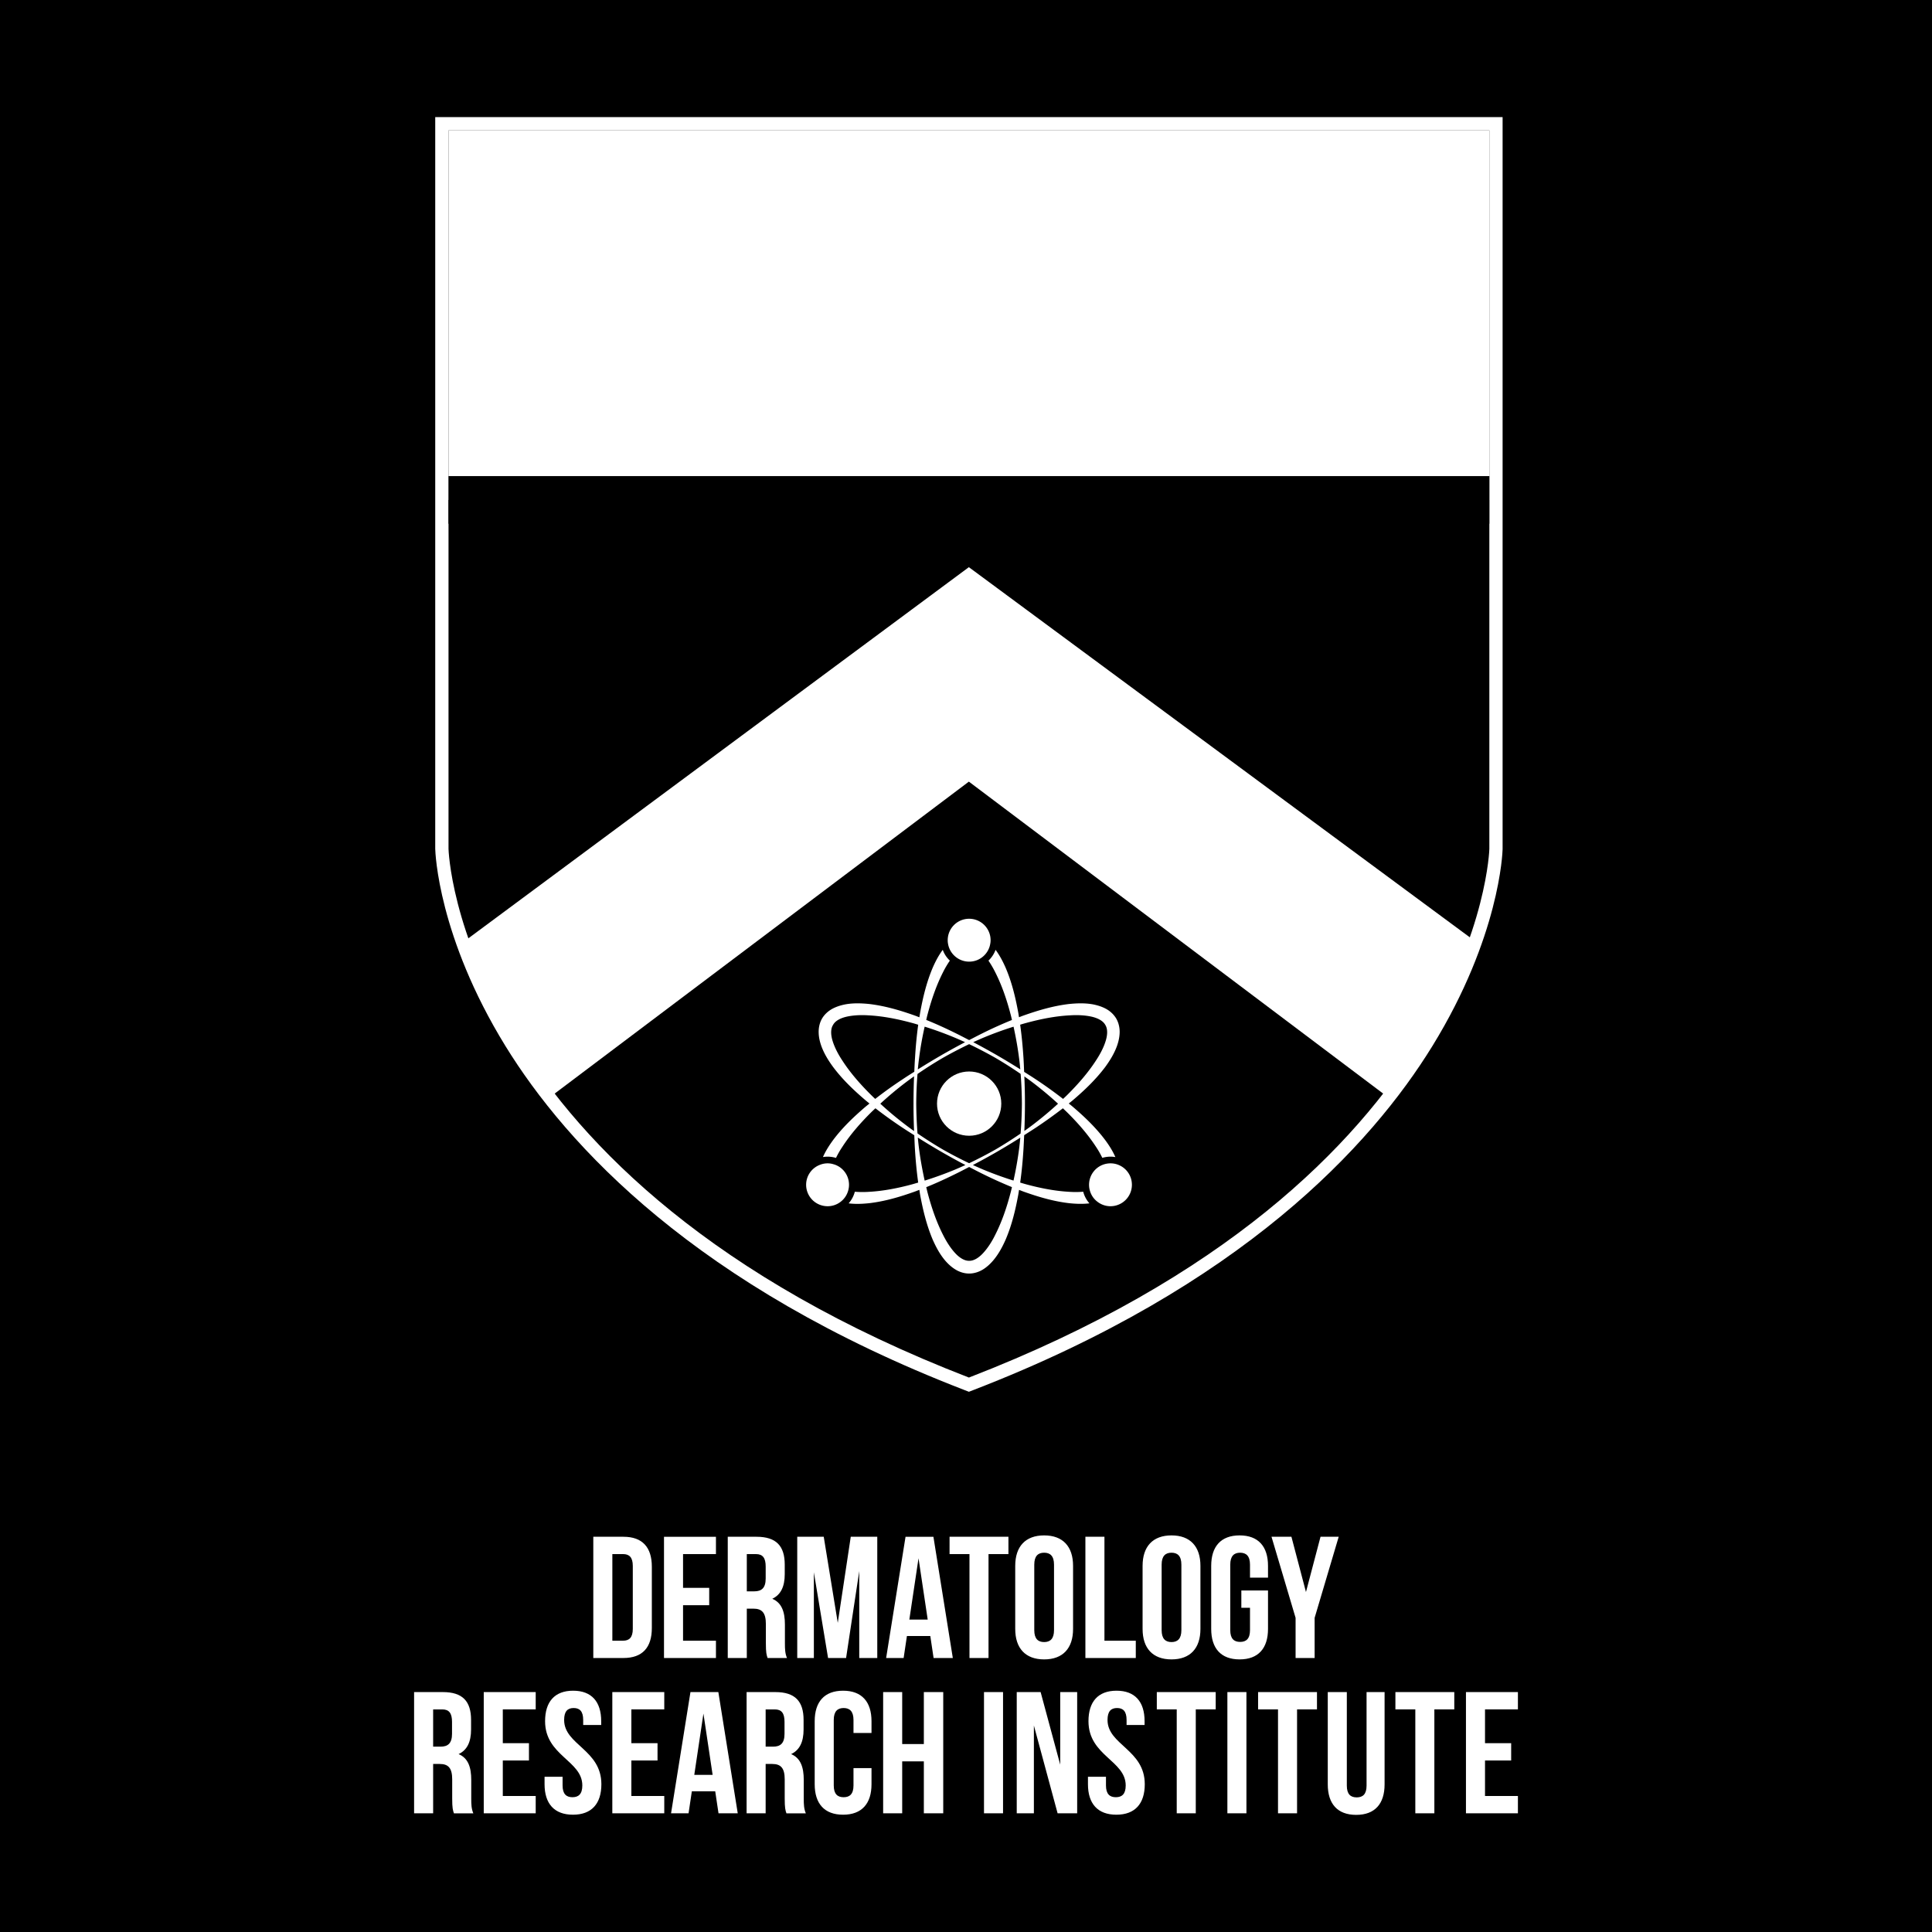
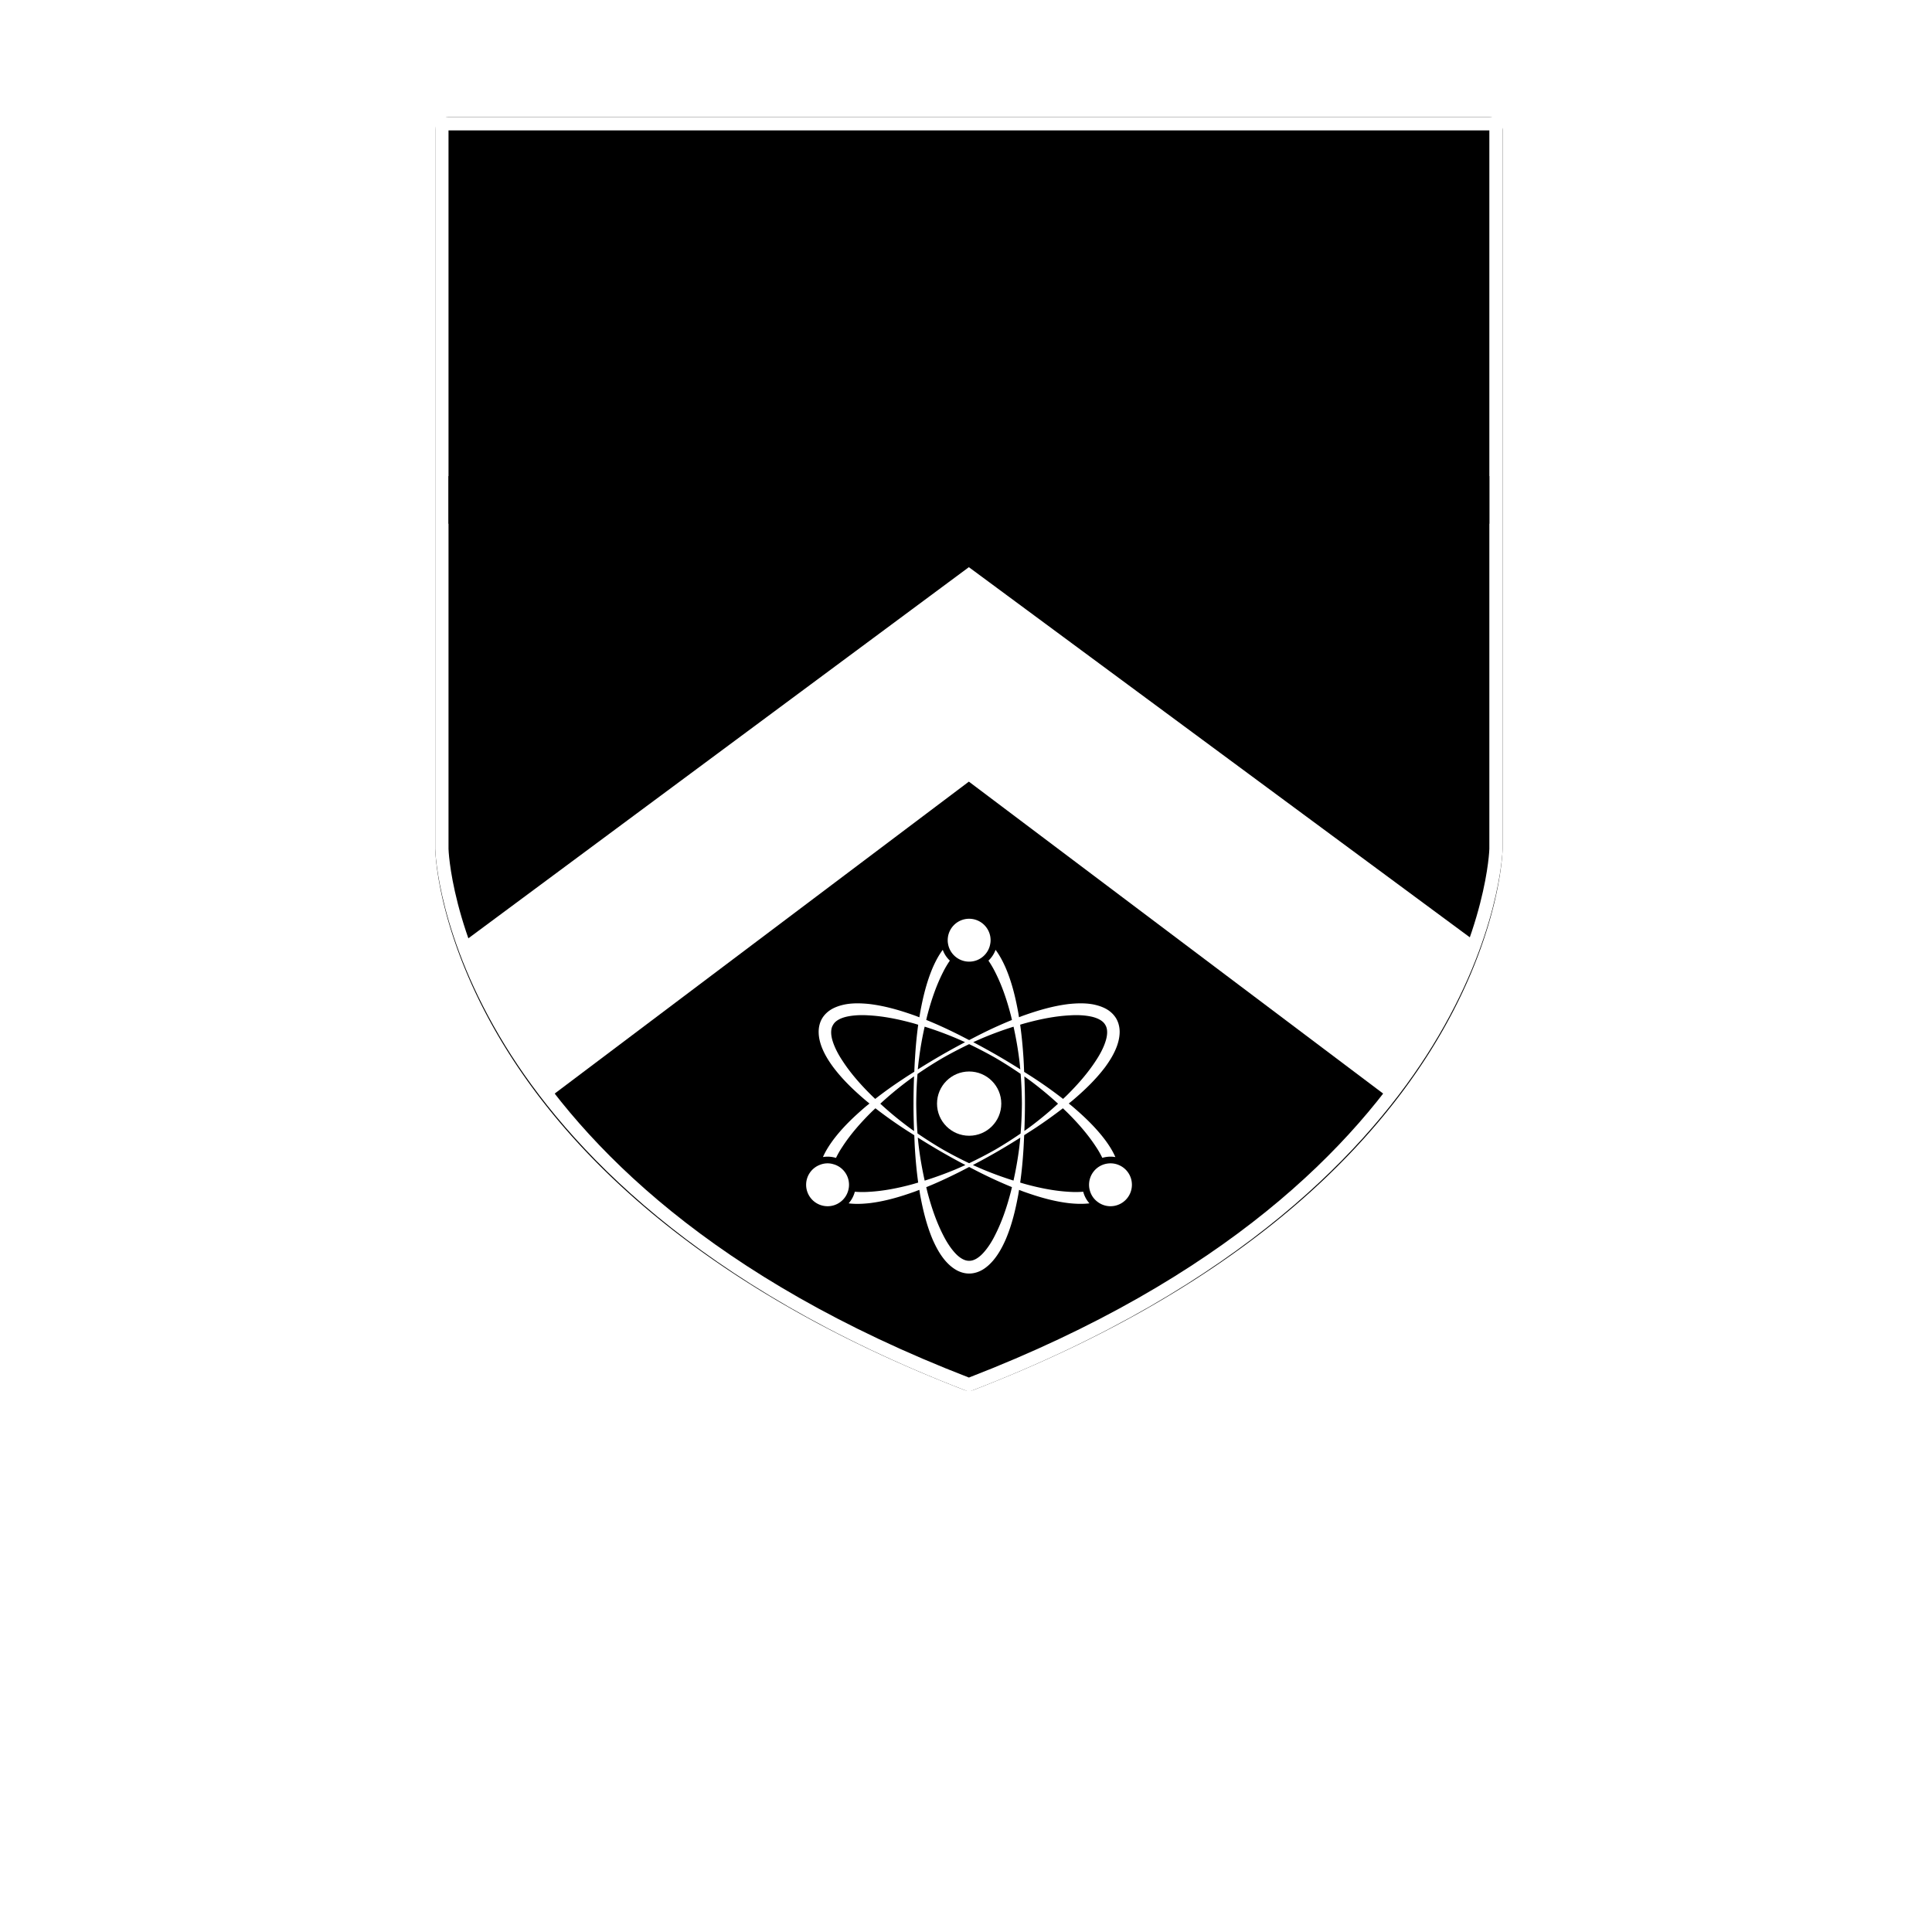
<svg xmlns="http://www.w3.org/2000/svg" width="576" height="576">
-   <path d="M0 0h576v576H0z" />
  <g fill="#FFF">
-     <path d="M176.885 458.166h8.984c5.682 0 8.468 3.152 8.468 8.936v18.279c0 5.783-2.786 8.932-8.468 8.932h-8.984v-36.147zm5.679 5.166v25.82h3.203c1.807 0 2.892-.93 2.892-3.514v-18.793c0-2.582-1.084-3.514-2.892-3.514h-3.203zM203.642 473.402h7.798v5.166h-7.798v10.584h9.808v5.162h-15.488v-36.148h15.488v5.166h-9.808zM228.846 494.312c-.308-.928-.512-1.496-.512-4.438v-5.68c0-3.359-1.14-4.598-3.719-4.598h-1.965v14.715h-5.679v-36.146h8.571c5.887 0 8.419 2.74 8.419 8.316v2.842c0 3.715-1.188 6.143-3.718 7.332 2.839 1.184 3.769 3.922 3.769 7.693v5.576c0 1.756.049 3.045.618 4.387h-5.784zm-6.196-30.98v11.104h2.225c2.116 0 3.404-.93 3.404-3.82v-3.562c0-2.584-.875-3.721-2.892-3.721h-2.737zM249.771 483.832l3.872-25.666h7.904v36.146h-5.371v-25.917l-3.927 25.917h-5.37l-4.235-25.558v25.558h-4.956v-36.146h7.901zM284.069 494.312h-5.73l-.983-6.559h-6.97l-.98 6.559h-5.216l5.784-36.146h8.312l5.783 36.146zm-12.961-11.458h5.476l-2.739-18.281-2.737 18.281zM283.099 458.166h17.553v5.166h-5.936v30.982h-5.679v-30.982h-5.938zM302.676 466.846c0-5.783 3.047-9.088 8.622-9.088 5.578 0 8.623 3.305 8.623 9.088v18.793c0 5.783-3.045 9.088-8.623 9.088-5.575 0-8.622-3.305-8.622-9.088v-18.793zm5.678 19.156c0 2.578 1.136 3.559 2.944 3.559 1.805 0 2.943-.98 2.943-3.559v-19.52c0-2.582-1.139-3.562-2.943-3.562-1.809 0-2.944.98-2.944 3.562v19.52zM323.597 458.166h5.678v30.986h9.346v5.162h-15.024zM340.647 466.846c0-5.783 3.048-9.088 8.622-9.088 5.579 0 8.624 3.305 8.624 9.088v18.793c0 5.783-3.045 9.088-8.624 9.088-5.574 0-8.622-3.305-8.622-9.088v-18.793zm5.68 19.156c0 2.578 1.135 3.559 2.942 3.559 1.806 0 2.944-.98 2.944-3.559v-19.52c0-2.582-1.139-3.562-2.944-3.562-1.808 0-2.942.98-2.942 3.562v19.52zM370.09 474.178h7.951v11.461c0 5.783-2.89 9.088-8.469 9.088-5.574 0-8.468-3.305-8.468-9.088v-18.793c0-5.783 2.894-9.088 8.468-9.088 5.579 0 8.469 3.305 8.469 9.088v3.51h-5.369v-3.873c0-2.582-1.138-3.562-2.945-3.562s-2.941.98-2.941 3.562v19.52c0 2.578 1.135 3.51 2.941 3.51 1.808 0 2.945-.932 2.945-3.51v-6.664h-2.582v-5.161zM386.262 482.336l-7.178-24.17h5.938l4.335 16.475 4.338-16.475h5.421l-7.176 24.17v11.976h-5.678z" />
+     </g>
+   <g fill="#FFF">
+     <path d="M135.33 540.617c-.31-.931-.514-1.498-.514-4.44v-5.678c0-3.358-1.138-4.598-3.719-4.598h-1.962v14.716h-5.679v-36.146h8.571c5.887 0 8.417 2.738 8.417 8.315v2.842c0 3.714-1.186 6.143-3.718 7.332 2.841 1.185 3.77 3.921 3.77 7.693v5.574c0 1.758.05 3.046.618 4.39h-5.784zm-6.196-30.981v11.104h2.223c2.118 0 3.407-.931 3.407-3.822v-3.562c0-2.583-.876-3.719-2.893-3.719zM149.904 519.704h7.797v5.166h-7.797v10.586h9.81v5.161h-15.491v-36.146h15.491v5.166h-9.81zM170.876 504.062c5.525 0 8.363 3.305 8.363 9.088v1.135h-5.369v-1.498c0-2.582-1.032-3.563-2.839-3.563-1.808 0-2.84.981-2.84 3.563 0 7.436 11.102 8.829 11.102 19.156 0 5.784-2.892 9.088-8.469 9.088-5.578 0-8.47-3.304-8.47-9.088v-2.219h5.372v2.583c0 2.577 1.136 3.508 2.943 3.508s2.943-.931 2.943-3.508c0-7.437-11.102-8.834-11.102-19.157.001-5.784 2.842-9.088 8.366-9.088M188.232 519.704h7.801v5.166h-7.801v10.586h9.811v5.161h-15.489v-36.146h15.489v5.166h-9.811zM219.949 540.617h-5.734l-.981-6.559h-6.972l-.979 6.559h-5.217l5.784-36.146h8.316l5.783 36.146zm-12.961-11.462h5.471l-2.739-18.279-2.732 18.279zM234.465 540.617c-.311-.931-.515-1.498-.515-4.44v-5.678c0-3.358-1.14-4.598-3.719-4.598h-1.965v14.716h-5.679v-36.146h8.571c5.887 0 8.419 2.738 8.419 8.315v2.842c0 3.714-1.188 6.143-3.715 7.332 2.836 1.185 3.766 3.921 3.766 7.693v5.574c0 1.758.051 3.046.618 4.39h-5.781zm-6.198-30.981v11.104h2.225c2.116 0 3.404-.931 3.404-3.822v-3.562c0-2.583-.875-3.719-2.89-3.719h-2.739zM259.828 527.141v4.802c0 5.783-2.894 9.088-8.468 9.088-5.577 0-8.47-3.305-8.47-9.088V513.15c0-5.783 2.893-9.088 8.47-9.088 5.574 0 8.468 3.305 8.468 9.088v3.51h-5.37v-3.873c0-2.582-1.136-3.562-2.941-3.562-1.807 0-2.943.98-2.943 3.562v19.521c0 2.577 1.136 3.508 2.943 3.508 1.805 0 2.941-.931 2.941-3.508v-5.166h5.37zM268.977 540.617h-5.679v-36.146h5.679v15.492h6.456v-15.492h5.782v36.146h-5.782v-15.492h-6.456zM293.365 504.471h5.679v36.146h-5.679zM308.238 514.438v26.179h-5.111v-36.146h7.122l5.84 21.638v-21.638h5.056v36.146h-5.833zM332.881 504.062c5.523 0 8.361 3.305 8.361 9.088v1.135h-5.368v-1.498c0-2.582-1.032-3.563-2.838-3.563-1.809 0-2.843.981-2.843 3.563 0 7.436 11.104 8.829 11.104 19.156 0 5.784-2.894 9.088-8.472 9.088-5.574 0-8.466-3.304-8.466-9.088v-2.219h5.371v2.583c0 2.577 1.134 3.508 2.941 3.508s2.941-.931 2.941-3.508c0-7.437-11.1-8.834-11.1-19.157.003-5.784 2.841-9.088 8.369-9.088M344.888 504.471h17.558v5.166h-5.941v30.98h-5.679v-30.98h-5.938zM365.927 504.471h5.679v36.146h-5.679zM375.083 504.471h17.555v5.166H386.7v30.98h-5.679v-30.98h-5.938zM401.538 504.471v27.885c0 2.584 1.138 3.51 2.946 3.51 1.807 0 2.939-.926 2.939-3.51v-27.885h5.372v27.521c0 5.784-2.892 9.088-8.466 9.088-5.58 0-8.473-3.304-8.473-9.088v-27.521h5.682zM416.021 504.471h17.555v5.166h-5.941v30.98h-5.678v-30.98h-5.936zM442.736 519.704h7.798v5.166h-7.798v10.586h9.81v5.161h-15.49v-36.146h15.49v5.166h-9.81z" />
  </g>
-   <g fill="#FFF">
-     <path d="M135.33 540.617c-.31-.931-.514-1.498-.514-4.44v-5.678c0-3.358-1.138-4.598-3.719-4.598h-1.962v14.716h-5.679v-36.146h8.571c5.887 0 8.417 2.738 8.417 8.315v2.842c0 3.714-1.186 6.143-3.718 7.332 2.841 1.185 3.77 3.921 3.77 7.693v5.574c0 1.758.05 3.046.618 4.39h-5.784zm-6.196-30.981v11.104h2.223c2.118 0 3.407-.931 3.407-3.822v-3.562c0-2.583-.876-3.719-2.893-3.719h-2.737zM149.904 519.704h7.797v5.166h-7.797v10.586h9.81v5.161h-15.491v-36.146h15.491v5.166h-9.81zM170.876 504.062c5.525 0 8.363 3.305 8.363 9.088v1.135h-5.369v-1.498c0-2.582-1.032-3.563-2.839-3.563-1.808 0-2.84.981-2.84 3.563 0 7.436 11.102 8.829 11.102 19.156 0 5.784-2.892 9.088-8.469 9.088-5.578 0-8.47-3.304-8.47-9.088v-2.219h5.372v2.583c0 2.577 1.136 3.508 2.943 3.508s2.943-.931 2.943-3.508c0-7.437-11.102-8.834-11.102-19.157.001-5.784 2.842-9.088 8.366-9.088M188.232 519.704h7.801v5.166h-7.801v10.586h9.811v5.161h-15.489v-36.146h15.489v5.166h-9.811zM219.949 540.617h-5.734l-.981-6.559h-6.972l-.979 6.559h-5.217l5.784-36.146h8.316l5.783 36.146zm-12.961-11.462h5.471l-2.739-18.279-2.732 18.279zM234.465 540.617c-.311-.931-.515-1.498-.515-4.44v-5.678c0-3.358-1.14-4.598-3.719-4.598h-1.965v14.716h-5.679v-36.146h8.571c5.887 0 8.419 2.738 8.419 8.315v2.842c0 3.714-1.188 6.143-3.715 7.332 2.836 1.185 3.766 3.921 3.766 7.693v5.574c0 1.758.051 3.046.618 4.39h-5.781zm-6.198-30.981v11.104h2.225c2.116 0 3.404-.931 3.404-3.822v-3.562c0-2.583-.875-3.719-2.89-3.719h-2.739zM259.828 527.141v4.802c0 5.783-2.894 9.088-8.468 9.088-5.577 0-8.47-3.305-8.47-9.088V513.15c0-5.783 2.893-9.088 8.47-9.088 5.574 0 8.468 3.305 8.468 9.088v3.51h-5.37v-3.873c0-2.582-1.136-3.562-2.941-3.562-1.807 0-2.943.98-2.943 3.562v19.521c0 2.577 1.136 3.508 2.943 3.508 1.805 0 2.941-.931 2.941-3.508v-5.166h5.37zM268.977 540.617h-5.679v-36.146h5.679v15.492h6.456v-15.492h5.782v36.146h-5.782v-15.492h-6.456zM293.365 504.471h5.679v36.146h-5.679zM308.238 514.438v26.179h-5.111v-36.146h7.122l5.84 21.638v-21.638h5.056v36.146h-5.833zM332.881 504.062c5.523 0 8.361 3.305 8.361 9.088v1.135h-5.368v-1.498c0-2.582-1.032-3.563-2.838-3.563-1.809 0-2.843.981-2.843 3.563 0 7.436 11.104 8.829 11.104 19.156 0 5.784-2.894 9.088-8.472 9.088-5.574 0-8.466-3.304-8.466-9.088v-2.219h5.371v2.583c0 2.577 1.134 3.508 2.941 3.508s2.941-.931 2.941-3.508c0-7.437-11.1-8.834-11.1-19.157.003-5.784 2.841-9.088 8.369-9.088M344.888 504.471h17.558v5.166h-5.941v30.98h-5.679v-30.98h-5.938zM365.927 504.471h5.679v36.146h-5.679zM375.083 504.471h17.555v5.166H386.7v30.98h-5.679v-30.98h-5.938zM401.538 504.471v27.885c0 2.584 1.138 3.51 2.946 3.51 1.807 0 2.939-.926 2.939-3.51v-27.885h5.372v27.521c0 5.784-2.892 9.088-8.466 9.088-5.58 0-8.473-3.304-8.473-9.088v-27.521h5.682zM416.021 504.471h17.555v5.166h-5.941v30.98h-5.678v-30.98h-5.936zM442.736 519.704h7.798v5.166h-7.798v10.586h9.81v5.161h-15.49v-36.146h15.49v5.166h-9.81z" />
-   </g>
-   <path fill="#FFF" d="M444.03 38.873v214.203s-2.494 98.606-155.167 157.624c-152.658-59.018-155.151-157.624-155.151-157.624V38.873H444.03z" />
  <path fill="#FFF" d="M141.618 46.772V253.07c.117 3.575 4.732 92.896 147.246 149.149 142.524-56.254 147.144-145.575 147.267-149.378l-.006-206.069H141.618z" />
  <path d="M444.03 38.873v214.203s-2.494 98.606-155.167 157.624c-152.658-59.018-155.151-157.624-155.151-157.624V38.873H444.03z" />
  <path d="M288.864 414.648a3.89 3.89 0 01-1.417-.264C134.083 355.1 129.869 257.309 129.763 253.171V38.873a3.95 3.95 0 013.955-3.953H444.03a3.952 3.952 0 013.95 3.953v214.203c-.112 4.233-4.331 102.024-157.69 161.309a3.915 3.915 0 01-1.426.263M137.668 42.822v210.253c.02.848 4.488 96.068 151.196 153.389 146.713-57.32 151.186-152.547 151.216-153.501V42.822H137.668z" />
  <path fill="#FFF" d="M288.833 233.016l124.816 93.981c19.312-26.532 25.685-46.713 25.685-46.713L288.833 169.08h.041l-150.47 111.579s6.372 19.806 25.685 46.338l124.785-93.981h-.041z" />
  <path fill="#FFF" d="M444.03 38.87v214.2s-2.494 98.611-155.161 157.629C136.2 351.682 133.718 253.07 133.718 253.07V38.87H444.03m3.95-3.95H129.758V253.07c.031 1.152.883 26.192 20.912 58.757 18.303 29.736 56.879 71.679 136.772 102.558l1.427.553 1.427-.553c79.893-30.879 118.469-72.821 136.772-102.558 20.028-32.565 20.881-57.605 20.912-58.656V34.92z" />
-   <path fill="#FFF" d="M133.712 38.877H444.03v110.175H133.712z" />
  <path d="M133.712 141.945H444.03v14.208H133.712z" />
  <path fill="#FFF" d="M298.52 329.034c0 5.29-4.294 9.574-9.585 9.574-5.28 0-9.575-4.284-9.575-9.574s4.295-9.581 9.575-9.581c5.291 0 9.585 4.291 9.585 9.581" />
  <path fill="#FFF" d="M329.491 318.133c1.38-1.898 2.671-3.939 3.533-6.32.416-1.193.731-2.483.782-3.869.05-1.386-.239-2.909-.995-4.239-.772-1.331-1.961-2.356-3.184-2.995-1.235-.65-2.494-1.012-3.732-1.265-2.503-.452-4.909-.346-7.265-.106-4.696.573-9.124 1.889-13.45 3.417-.466.162-.913.345-1.374.523-.087-.479-.153-.976-.24-1.453-.827-4.509-1.903-9.021-3.771-13.357-.797-1.808-1.727-3.6-2.98-5.291a8.317 8.317 0 01-2.122 3.219 29.755 29.755 0 012.047 3.509c1.954 3.863 3.405 8.098 4.533 12.424.161.574.295 1.173.426 1.762a127.5 127.5 0 00-9.072 4.107c-1.233.609-2.456 1.264-3.686 1.889-1.234-.625-2.452-1.279-3.696-1.889-2.981-1.478-5.997-2.874-9.099-4.123.138-.583.264-1.172.427-1.756 1.142-4.316 2.595-8.551 4.559-12.424a27.693 27.693 0 012.057-3.499 8.124 8.124 0 01-2.117-3.219c-1.265 1.691-2.179 3.483-2.981 5.291-1.848 4.355-2.924 8.849-3.747 13.357-.081.493-.167.975-.244 1.467-.467-.178-.933-.365-1.412-.537-4.31-1.528-8.752-2.844-13.449-3.417-2.34-.239-4.762-.346-7.245.106-1.25.253-2.519.614-3.752 1.265-1.214.639-2.412 1.664-3.184 2.995-.756 1.33-1.031 2.854-.979 4.239.035 1.386.36 2.676.776 3.869.863 2.381 2.153 4.422 3.544 6.32 2.833 3.777 6.204 6.971 9.688 9.936.375.32.756.609 1.142.936-.386.314-.787.618-1.173.943-3.483 2.98-6.85 6.169-9.677 9.946-1.138 1.553-2.213 3.208-3.026 5.066a8.366 8.366 0 011.391-.117c.873 0 1.711.133 2.498.371a26.976 26.976 0 011.944-3.375c2.351-3.621 5.306-6.997 8.463-10.14.441-.437.894-.854 1.346-1.279a135.75 135.75 0 008.087 5.793c1.148.766 2.326 1.503 3.503 2.244.062 1.396.101 2.776.193 4.173.203 3.316.513 6.626.969 9.941-.583.157-1.163.346-1.751.508-4.31 1.167-8.712 2.03-13.033 2.254a28.217 28.217 0 01-4.107-.035 8.527 8.527 0 01-1.843 3.466c2.127.271 4.209.153 6.225-.06 4.697-.564 9.124-1.888 13.449-3.432.467-.163.935-.361 1.402-.534.086.493.152.996.233 1.488.843 4.493 1.91 9.007 3.752 13.358.959 2.152 2.077 4.296 3.712 6.234.837.959 1.787 1.873 2.97 2.609 1.167.742 2.64 1.264 4.183 1.264 1.534 0 3.005-.521 4.177-1.249 1.189-.751 2.144-1.665 2.967-2.624 1.635-1.925 2.772-4.082 3.726-6.225 1.863-4.346 2.93-8.859 3.768-13.368.086-.492.163-.98.238-1.478.462.172.914.36 1.365.523 4.326 1.544 8.754 2.867 13.45 3.432 2.005.213 4.057.315 6.168.06a8.39 8.39 0 01-1.848-3.466 27.164 27.164 0 01-4.031.035c-4.336-.224-8.722-1.087-13.028-2.254-.588-.162-1.162-.336-1.736-.508.468-3.301.772-6.625.98-9.941.087-1.396.138-2.788.214-4.198 1.151-.731 2.31-1.469 3.458-2.219a144.256 144.256 0 008.081-5.793c.438.426.89.843 1.331 1.279 3.168 3.143 6.122 6.519 8.489 10.14a26.516 26.516 0 011.929 3.36 8.836 8.836 0 012.446-.356c.488 0 .98.042 1.452.133-.812-1.863-1.888-3.529-3.034-5.082-2.84-3.777-6.2-6.966-9.688-9.946-.38-.325-.771-.629-1.173-.943.386-.326.776-.615 1.152-.936 3.484-2.963 6.846-6.157 9.699-9.934m-36.322-8.753a102.868 102.868 0 019.007-3.284c.69 3.112 1.249 6.265 1.656 9.443.142 1.091.259 2.182.354 3.269a226.21 226.21 0 00-6.926-4.188 215.017 215.017 0 00-7.102-3.91c.99-.451 2.001-.903 3.011-1.33m-17.496-3.295a103.95 103.95 0 019.027 3.295c1.021.427 2.025.879 3.016 1.33-2.376 1.265-4.762 2.555-7.098 3.91a228.461 228.461 0 00-6.986 4.219c.107-1.102.223-2.209.371-3.3.401-3.179.97-6.347 1.67-9.454m-3.157 31.133a72.722 72.722 0 01-2.722-2.006 99.864 99.864 0 01-7.341-6.158 103.932 103.932 0 017.367-6.188c.889-.675 1.792-1.33 2.696-1.981a197.632 197.632 0 00-.163 8.146c-.01 2.72.061 5.45.163 8.187m.07-17.689c-1.177.746-2.366 1.493-3.523 2.274a124.817 124.817 0 00-8.129 5.823 48.019 48.019 0 01-1.304-1.25c-3.169-3.146-6.124-6.518-8.479-10.157-1.194-1.799-2.204-3.696-2.833-5.601-.629-1.879-.756-3.793.036-5.031.675-1.306 2.391-2.138 4.346-2.539 1.955-.396 4.113-.477 6.265-.335 4.321.229 8.708 1.107 13.023 2.279.599.158 1.178.34 1.761.519-.452 3.295-.756 6.6-.949 9.91-.102 1.367-.152 2.738-.214 4.108m1.417 22.985a93.054 93.054 0 01-.371-3.366 216.736 216.736 0 007.017 4.243 210.797 210.797 0 007.174 3.95c-1.02.469-2.056.915-3.091 1.361a109.602 109.602 0 01-9.053 3.285c-.685-3.127-1.265-6.28-1.676-9.473m27.254 13.21c-1.122 4.311-2.579 8.55-4.534 12.409-.953 1.938-2.102 3.767-3.432 5.254-1.306 1.488-2.894 2.554-4.351 2.498-1.457.056-3.057-1.01-4.361-2.498-1.325-1.487-2.467-3.315-3.432-5.245-1.97-3.868-3.412-8.097-4.564-12.418-.157-.59-.285-1.188-.437-1.782 3.092-1.249 6.118-2.65 9.083-4.123 1.26-.613 2.478-1.264 3.711-1.902 1.23.639 2.461 1.289 3.701 1.902a135.38 135.38 0 009.058 4.108c-.142.599-.274 1.198-.442 1.797m2.575-13.21a108.224 108.224 0 01-1.671 9.459 105.882 105.882 0 01-9.002-3.271 135.806 135.806 0 01-3.103-1.361c2.412-1.278 4.819-2.579 7.174-3.95a196.87 196.87 0 006.956-4.214 80.321 80.321 0 01-.354 3.337m.445-4.56a127.072 127.072 0 01-7.443 4.737 126.383 126.383 0 01-7.894 4.106 123.818 123.818 0 01-7.88-4.106 122.343 122.343 0 01-7.519-4.777 132.371 132.371 0 01-.375-8.885c.02-2.956.131-5.9.375-8.834a118.208 118.208 0 017.53-4.789 128.687 128.687 0 017.869-4.107 127.096 127.096 0 017.864 4.107 123.425 123.425 0 017.489 4.764c.225 2.938.351 5.889.371 8.859-.02 2.974-.146 5.954-.387 8.925m3.809-2.742a64.61 64.61 0 01-2.691 1.965c.112-2.712.178-5.437.178-8.147 0-2.701-.065-5.403-.178-8.104a78.62 78.62 0 012.661 1.939 107.55 107.55 0 017.383 6.188 106.733 106.733 0 01-7.353 6.159m10.164-8.835c-.427.428-.863.839-1.31 1.25a128.88 128.88 0 00-8.113-5.823c-1.158-.771-2.326-1.503-3.494-2.243-.06-1.387-.11-2.772-.197-4.139-.213-3.311-.522-6.625-.989-9.925.583-.174 1.157-.346 1.745-.504 4.307-1.172 8.692-2.051 13.028-2.279 2.163-.142 4.306-.061 6.256.335 1.958.401 3.675 1.233 4.365 2.539.782 1.238.65 3.152.011 5.031-.619 1.904-1.64 3.802-2.833 5.601-2.358 3.639-5.311 7.01-8.469 10.157" />
  <path fill="#FFF" d="M295.332 280.303c0 .361-.031.706-.097 1.041a6.294 6.294 0 01-1.781 3.482 6.328 6.328 0 01-4.514 1.875 6.38 6.38 0 01-4.519-1.875 6.354 6.354 0 01-1.782-3.472 5.163 5.163 0 01-.091-1.051 6.387 6.387 0 016.392-6.387 6.394 6.394 0 016.392 6.387M253.121 353.221c0 .629-.092 1.225-.264 1.798a6.286 6.286 0 01-2.229 3.27 6.306 6.306 0 01-3.889 1.33 6.393 6.393 0 01-6.402-6.397 6.355 6.355 0 014.184-5.971 6.07 6.07 0 012.219-.416c.599 0 1.173.086 1.721.259 2.69.724 4.66 3.203 4.66 6.127M337.462 353.221a6.386 6.386 0 01-6.382 6.397 6.331 6.331 0 01-3.868-1.314 6.197 6.197 0 01-2.261-3.276 6.237 6.237 0 01-.264-1.807 6.387 6.387 0 014.717-6.164 6.742 6.742 0 011.676-.223c.797 0 1.568.147 2.279.426a6.356 6.356 0 014.103 5.961" />
</svg>